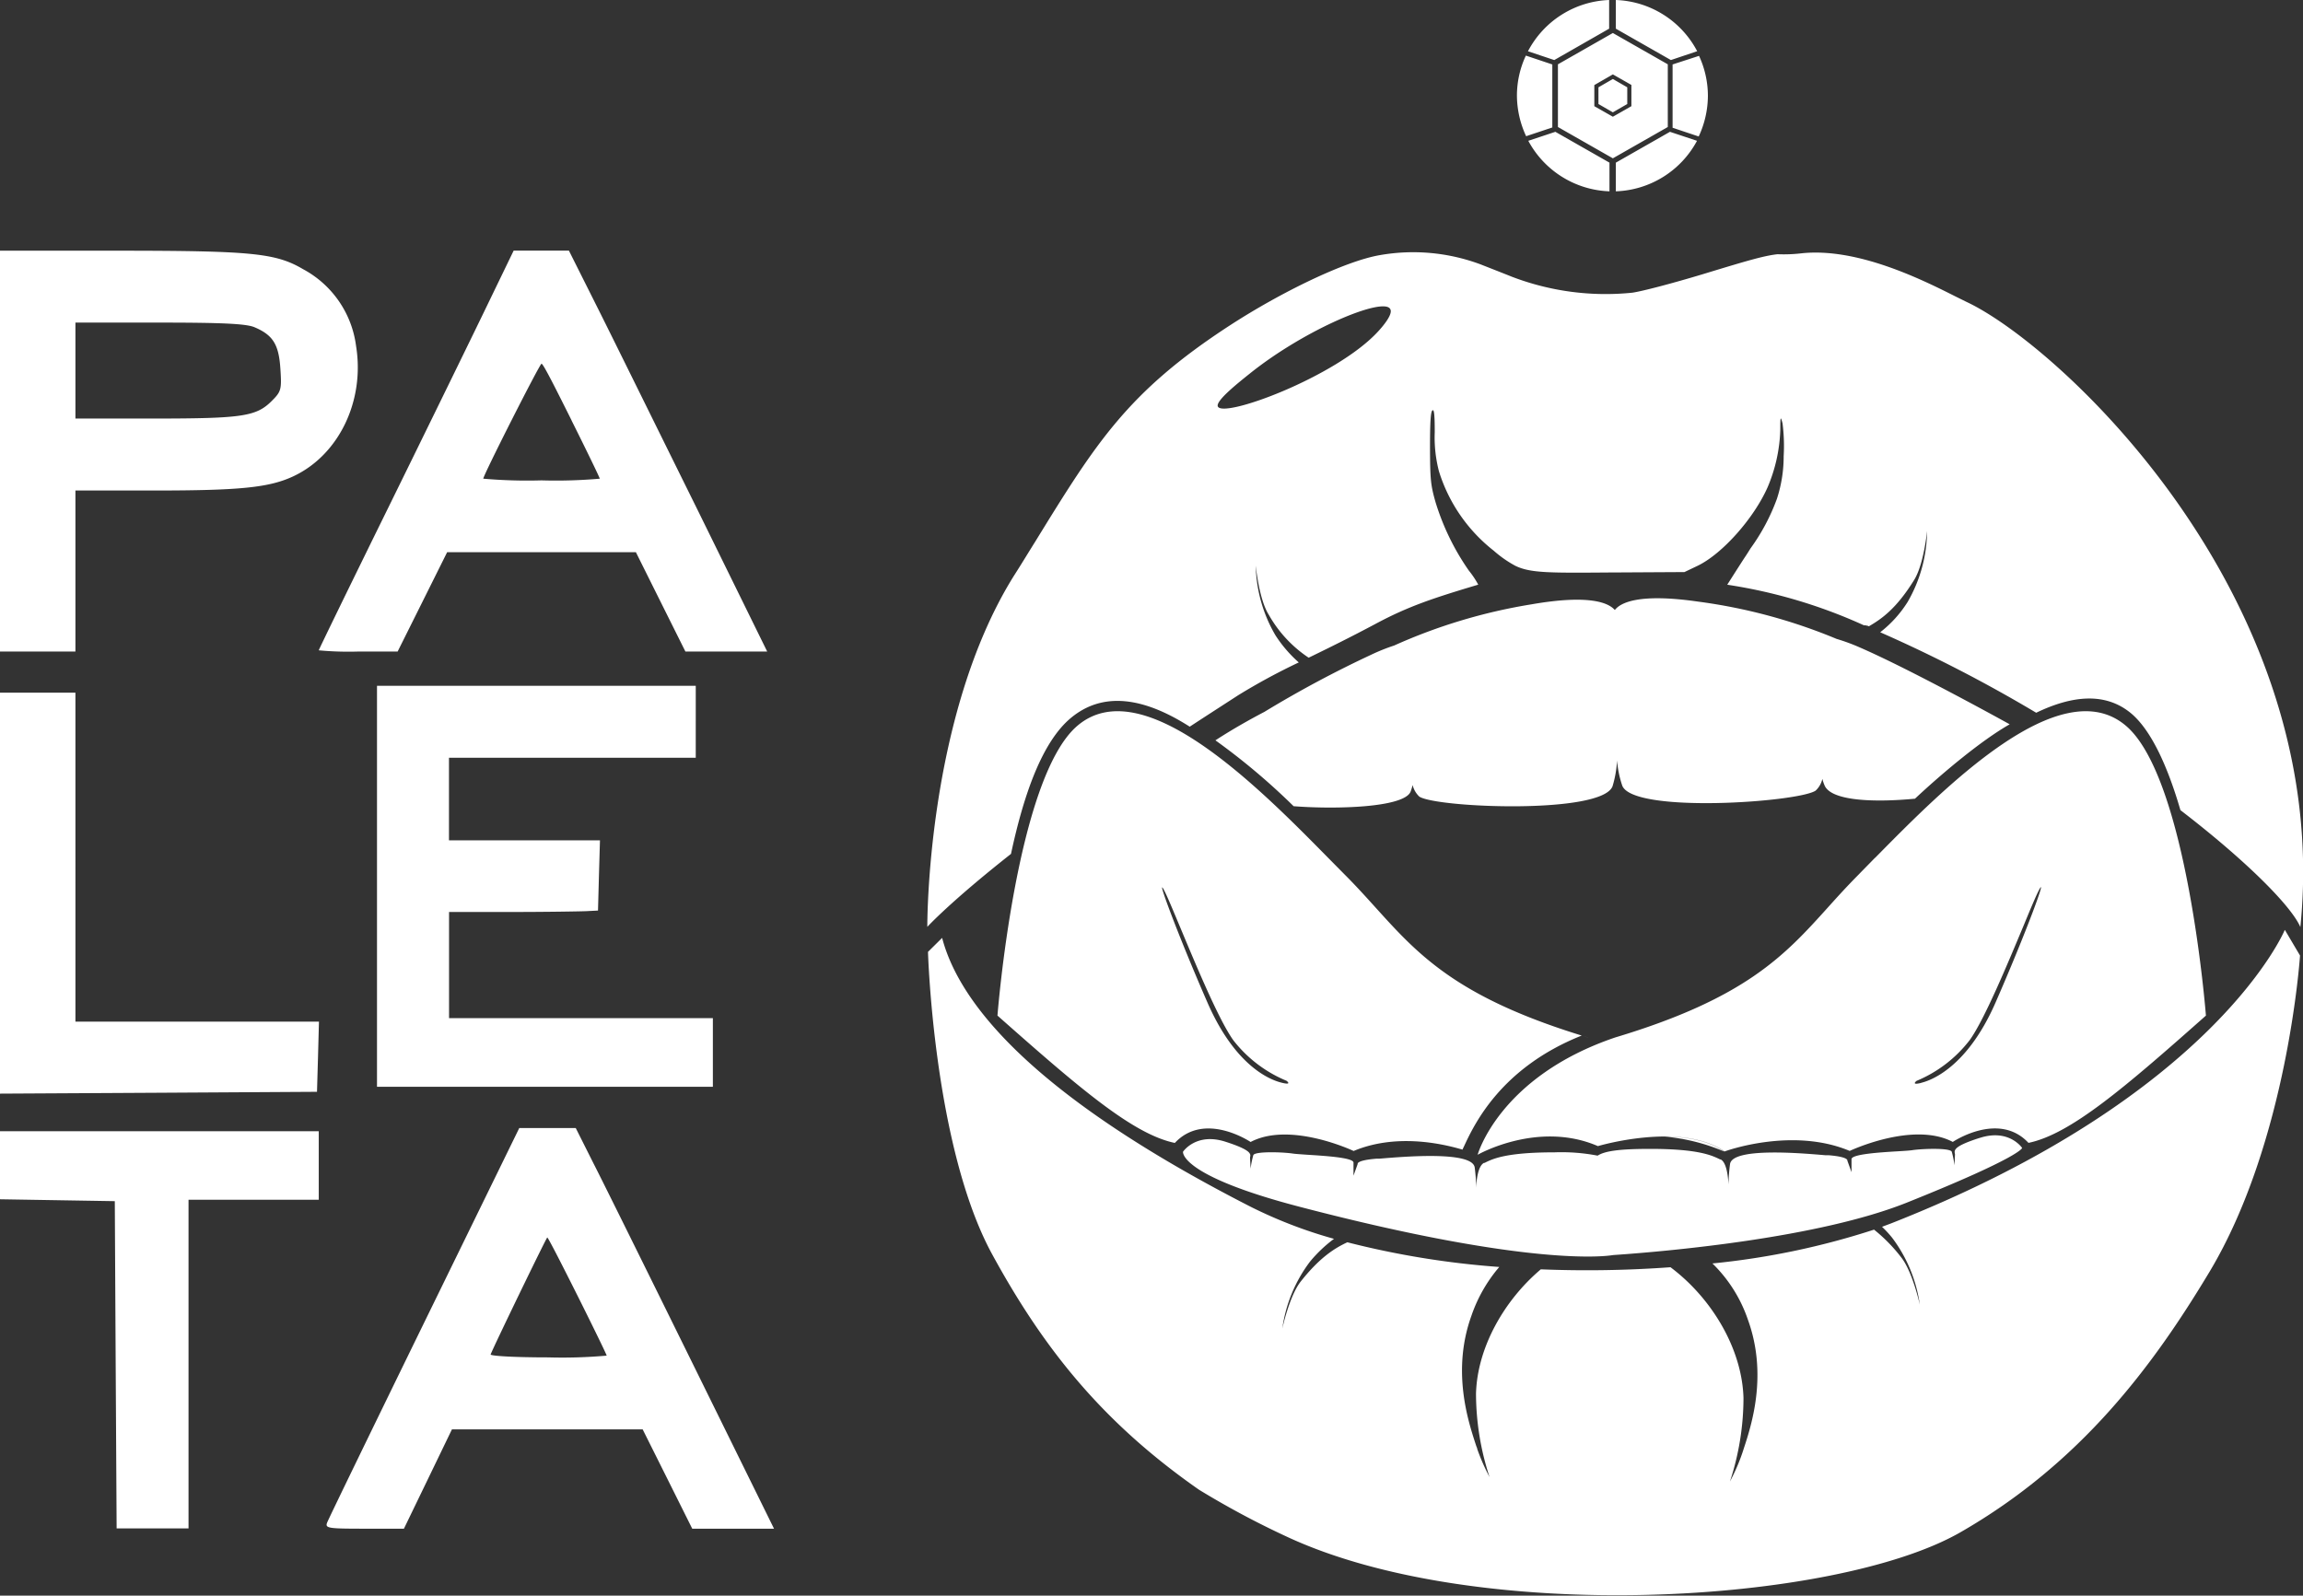
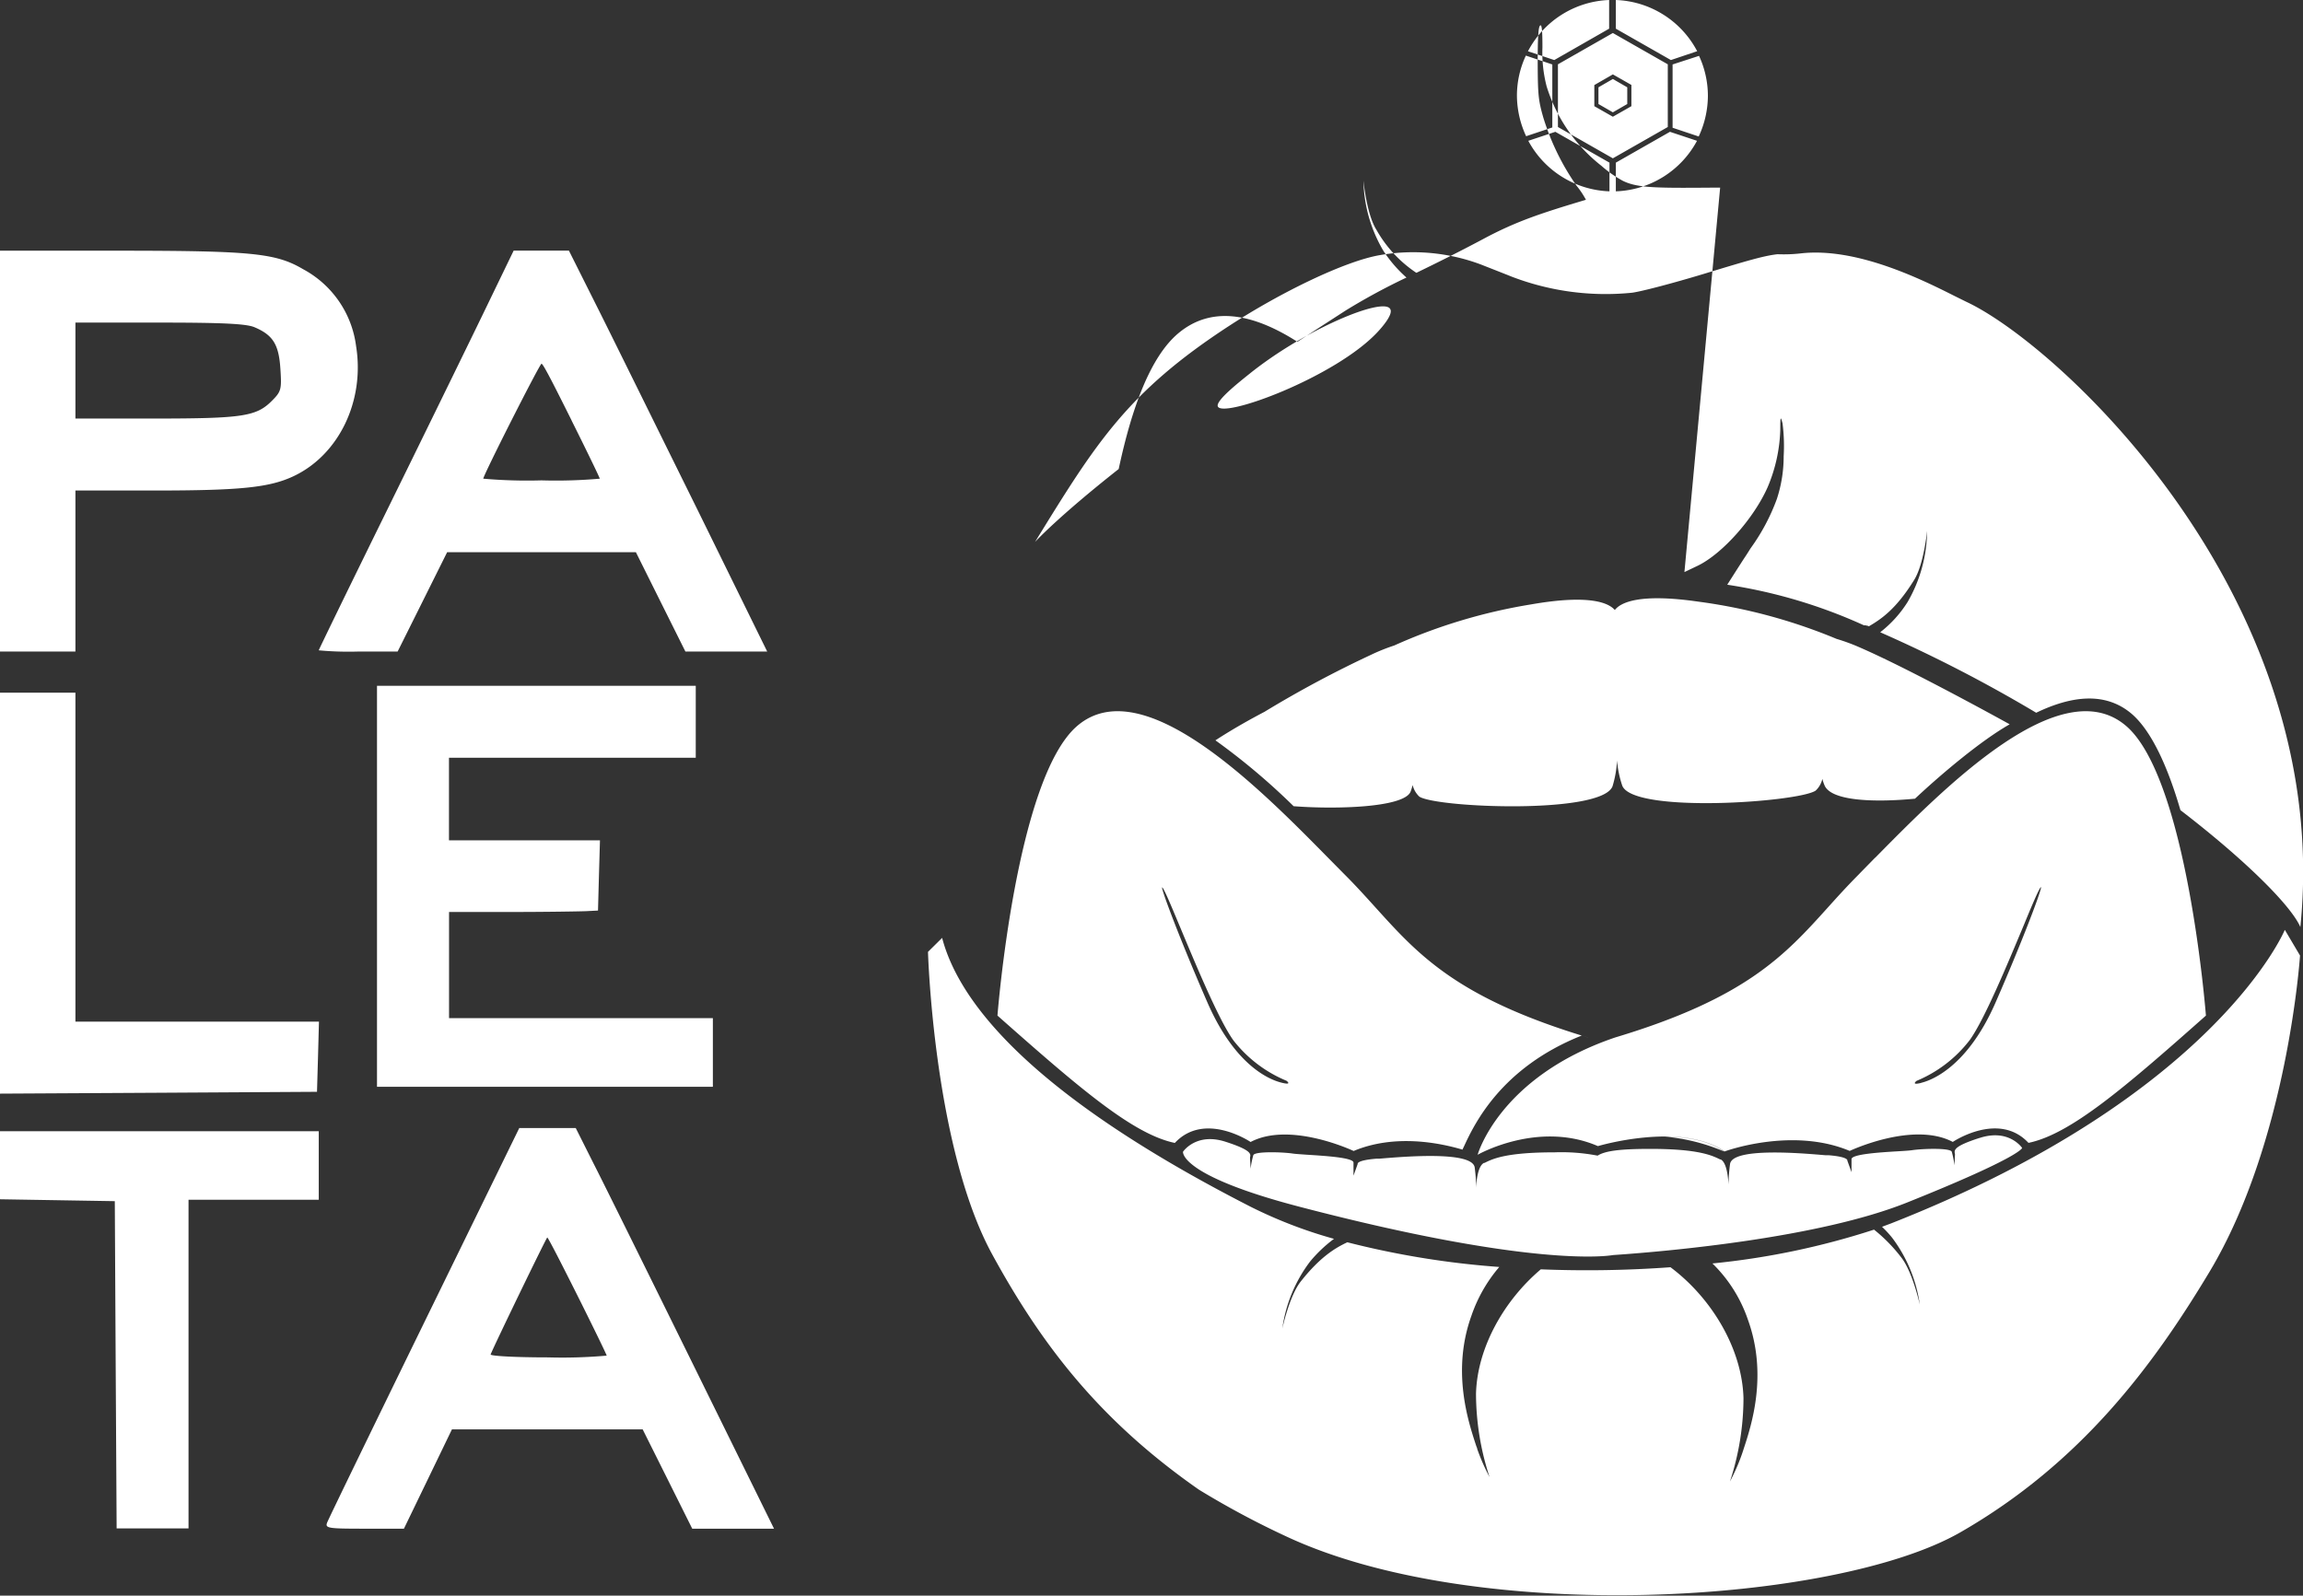
<svg xmlns="http://www.w3.org/2000/svg" viewBox="0 0 340.44 235.94">
  <rect x="0" y="0" width="340.44" height="235.94" fill="#333333" stroke="none" />
  <defs>
    <style>.cls-1{fill:#fff;fill-rule:evenodd;}</style>
  </defs>
  <g id="Слой_2" data-name="Слой 2">
    <g id="Слой_1-2" data-name="Слой 1">
-       <path class="cls-1" d="M238.86,28.29a14.16,14.16,0,0,0,12-7.47l-4-1.33-8,4.56Zm12-20.71L247,8.88l-8.14-4.64V0A14.15,14.15,0,0,1,250.89,7.58Zm-3.61,1.95v9.36h0l3.86,1.29a14.36,14.36,0,0,0,1.36-6,14.13,14.13,0,0,0-1.31-5.92ZM225.92,20.82a14.18,14.18,0,0,0,12,7.47V24.05l-8-4.56Zm3.55-1.93V9.53l-3.91-1.31a14,14,0,0,0-1.32,5.92,14.36,14.36,0,0,0,1.36,6l3.86-1.29Zm6.82-3.51V12.91l2.13-1.23,2.13,1.23v2.47l-2.13,1.23ZM189.53,160.11h0c1.56.38.65-.3.65-.3a19.3,19.3,0,0,1-7.87-6c-2.14-3-5.47-11-7.81-16.6h0c-1.08-2.58-1.94-4.65-2.38-5.5-1.41-2.71,1.84,6.16,6.38,16.55S188.81,159.93,189.53,160.11Zm45.23-6.7c.12.05-1.07-.33-.94-.29h0c-12,4.78-15.91,13.17-17.42,16.42h0q-.12.24-.21.45c-3.37-1-10-2.35-16.09.2,0,0-9.35-4.43-15.23-1.33,0,0-6.79-4.59-11.2.14-6.22-1.29-14.2-8.19-26.22-18.83,0,0,2.72-35.07,11.8-42.84,9.7-8.3,26.94,9.21,37.09,19.52h0l2.48,2.51c1.65,1.65,3.1,3.26,4.53,4.84h0C209.7,141.23,215.45,147.61,234.76,153.41Zm11.38,14.66a28.81,28.81,0,0,1,8.76,2.21C252.48,168.6,249.24,168.07,246.14,168.07Zm25.35-73.6a28.49,28.49,0,0,1,3.4,1.25h0c7.53,3.26,22.06,11.3,22.19,11.38-4.24,2.41-10,7.26-14,11-6.34.6-12.35.28-13.35-1.93a6.52,6.52,0,0,1-.34-1,3.39,3.39,0,0,1-1,1.74c-2.57,1.71-26.83,3.41-28.57-.71a15.37,15.37,0,0,1-.78-3.75,15.94,15.94,0,0,1-.67,3.82c-1.63,4.17-25.92,3.18-28.55,1.53a3.49,3.49,0,0,1-1-1.72,7.61,7.61,0,0,1-.31,1c-1,2.32-10.93,2.62-17.28,2.13a98.27,98.27,0,0,0-11.56-9.74c2.6-1.7,5.31-3.2,7.24-4.21a163.06,163.06,0,0,1,15.81-8.46,28.27,28.27,0,0,1,3.37-1.35,81,81,0,0,1,20.3-6.09c8.62-1.5,11.42-.21,12.32.84.83-1.08,3.54-2.51,12.33-1.24A80.5,80.5,0,0,1,271.49,94.47ZM203.81,48.91C197.63,55.76,180.22,62.13,180,60c-.07-.89,2.81-3.21,4.71-4.73h0c8.31-6.67,19.85-11.41,20.8-9.57C206,46.49,204.17,48.51,203.81,48.91ZM289,43.8h0c-4.69-2.36-14.47-7.29-22.82-6.33a22.46,22.46,0,0,1-3.42.12c-2.06.24-4.4.93-11,2.94-4.54,1.37-9,2.54-10.47,2.75a38.78,38.78,0,0,1-17.77-2.35c-1.19-.48-3.29-1.3-4.66-1.84A28.5,28.5,0,0,0,204,37.72c-5.13.87-14.6,5.45-22.28,10.45C166.63,58,162,65.52,153,80.14h0c-1,1.59-2,3.26-3.12,5-13,20.83-12.8,51.91-12.8,51.91s3.33-3.66,12.37-10.79c1.91-8.93,4.64-16.59,8.85-20.1,4.81-4,10.85-3,17.57,1.29,2.26-1.48,4.62-3,7.12-4.62a93.36,93.36,0,0,1,9-4.88,19.29,19.29,0,0,1-3.44-4,21.2,21.2,0,0,1-2.92-10.32s.48,5,1.92,7.26a18.58,18.58,0,0,0,5.9,6.36l.19-.09c2.86-1.39,6-2.94,9.68-4.9,4.93-2.65,8.69-3.86,15.2-5.81a13.08,13.08,0,0,0-1.38-2.07,36.05,36.05,0,0,1-4.93-10.12c-.72-2.52-.8-3.32-.82-8,0-3.7.09-5.31.34-5.56s.36.45.36,3.2a19.87,19.87,0,0,0,.62,5.78,23.89,23.89,0,0,0,8,11.67l.1.08a17.09,17.09,0,0,0,3.17,2.22c2.22,1.09,5,1.07,14,1h.38L249,84.59l1.95-.93c3.65-1.76,8.3-7,10.34-11.6a23.35,23.35,0,0,0,1.88-8.53c0-2,.05-2,.33-.94a26.07,26.07,0,0,1,.17,4.87,20.17,20.17,0,0,1-1,6.3,29.82,29.82,0,0,1-3.88,7.3c-.3.47-.62,1-.94,1.46-.87,1.34-2.52,3.94-2.52,3.94a76.07,76.07,0,0,1,20.2,6l.09,0,.11,0,.06,0,.11.05.13,0,.24.1c1.8-1.06,4-2.51,6.68-6.84,1.44-2.3,1.92-7.25,1.92-7.25A21.31,21.31,0,0,1,282,89a17.37,17.37,0,0,1-4.06,4.49A210.85,210.85,0,0,1,301,105.39c5.28-2.54,10.25-3.11,14.1.15,3,2.57,5.4,8,7.22,14.25,9.92,7.63,16.41,14.23,17.73,17.29,4.93-48.6-35.61-86-49.33-92.43h0Zm-5,116.31c.72-.18,6.51-1.6,11-11.89h0c4.54-10.38,7.79-19.25,6.38-16.55-.44.85-1.3,2.91-2.36,5.48-2.35,5.61-5.69,13.63-7.83,16.62a19.19,19.19,0,0,1-7.87,6.05s-.91.69.65.31Zm-6.81-33.27c10.15-10.3,27.38-27.81,37.09-19.51h0c9.09,7.76,11.81,42.84,11.81,42.84-12,10.64-20,17.53-26.23,18.82-4.41-4.72-11.19-.14-11.19-.14-5.89-3.1-15.24,1.33-15.24,1.33-8.57-3.6-18.5.08-18.5.08-6.44-4.46-18.72-.79-18.72-.79-8.85-3.83-17.78,1.28-17.78,1.28s3.2-11.54,20.35-17.35c19.32-5.8,25.08-12.18,31.41-19.2,1.42-1.58,2.88-3.19,4.52-4.84C275.45,128.59,276.29,127.75,277.17,126.84Zm15.46,41.42c4.34-1.41,6.27,1.48,6.27,1.48h0s-.07,1.29-17.08,8.1C268.91,183,247,185,238.46,185.58c-1,.17-12.27,1.79-46.5-7.18-17.72-4.64-17.08-8.1-17.08-8.1h0s1.92-2.88,6.27-1.48c3.89,1.25,3.75,1.83,3.64,2.3a1,1,0,0,0,0,.17l.08,1.52a13.4,13.4,0,0,1,.4-2c.22-.6,4.39-.46,5.83-.24.39.06,1.2.11,2.19.18,2.72.17,6.76.43,6.79,1.15,0,1,0,1.94,0,1.94l.62-1.73s-.27-.53,2.75-.78l.43,0h0c3.58-.3,13.82-1.19,14.12,1.32a30,30,0,0,1,.23,3c0-1,.23-3.24,1.14-3.7l.09,0c1.16-.58,3.11-1.56,10.34-1.56a28.21,28.21,0,0,1,6.37.49c1.07-.7,3.3-1,7.77-1,7.23,0,9.18,1,10.34,1.56l.08,0c.91.46,1.11,2.74,1.15,3.7a27.09,27.09,0,0,1,.23-3c.3-2.51,10.54-1.63,14.11-1.32l.48,0c3,.25,2.75.79,2.75.79l.62,1.72s0-.94,0-1.93c0-.73,4.08-1,6.8-1.16,1-.06,1.8-.11,2.18-.17,1.45-.22,5.62-.37,5.84.24a13.35,13.35,0,0,1,.4,2l.07-1.52a.9.9,0,0,0,0-.16C288.87,170.08,288.73,169.51,292.63,168.26Zm45.09-30.74S327.57,162,279.57,180.89l-1.36.51h0a16.65,16.65,0,0,1,1.48,1.6,21.32,21.32,0,0,1,4.1,9.9s-1.06-4.87-2.76-7a23.86,23.86,0,0,0-4-4.08,112.74,112.74,0,0,1-23.89,5,21.15,21.15,0,0,1,5.26,8.36c2.93,8.14.51,15.56-.64,19.05-.08.25-.15.47-.22.67a28.93,28.93,0,0,1-1.81,4.16,39.59,39.59,0,0,0,2-12.32c-.2-7.41-4.81-14.89-10.79-19.36a169.76,169.76,0,0,1-19.17.31c-5.37,4.54-9.39,11.5-9.58,18.39a39.77,39.77,0,0,0,2,12.32,30.54,30.54,0,0,1-1.82-4.15c0-.13-.08-.26-.13-.4l-.09-.27c-1.14-3.5-3.57-10.92-.63-19.05a22.1,22.1,0,0,1,4.11-7.19,128,128,0,0,1-22.46-3.65c-1.8.84-4,2.16-6.85,5.75-1.71,2.11-2.76,7-2.76,7a21.2,21.2,0,0,1,4.1-9.9,20.13,20.13,0,0,1,3.54-3.36,68.18,68.18,0,0,1-12.3-4.73c-31.57-16.13-43-29.7-45.63-39.77l-2.09,2.07s.83,28.88,9.51,44.76c7.52,13.77,16.17,24.73,30.54,34.76a127.34,127.34,0,0,0,12.86,6.89c28.31,13.28,81.16,10,99.64-.55,17.95-10.29,28.62-24.78,36.87-38.52C338.2,168.77,340,141.29,340,141.29l-2.23-3.77ZM85.37,191.58c2.37,4.74,4.31,8.73,4.31,8.87a73.57,73.57,0,0,1-8.66.26c-4.76,0-8.58-.2-8.49-.44.52-1.33,8.25-17.29,8.37-17.29S83,186.85,85.37,191.58ZM0,172.33v5l8.49.14,8.48.14.13,24.19L17.24,226H27.87V177.4H47.12V167.27H0Zm62.72,23.2C55,211.34,48.53,224.67,48.35,225.16c-.3.81.16.88,5.52.88h5.84l3.55-7.34,3.55-7.35H95l3.67,7.35,3.66,7.34h12.09L102.38,201.6C95.75,188.15,89.16,174.81,87.72,172l-2.61-5.2-4.18,0-4.17,0ZM0,132.07v29.64l23.43-.13,23.43-.14.15-5.19.14-5.19h-36V102.42H0Zm55.73-1v29.63h49.65V150.55h-39v-15.7l9.25,0c5.08,0,10-.08,11-.12l1.77-.09.14-5.19.15-5.19H66.37V112.05h36.48V101.41H55.73Zm28.76-68.9c2.3,4.6,4.17,8.47,4.17,8.61a74.05,74.05,0,0,1-8.61.25,74.05,74.05,0,0,1-8.61-.25c0-.51,8.35-17,8.61-17S82.19,57.55,84.49,62.15ZM37.63,48.39c2.73,1.16,3.59,2.55,3.82,6.16.2,3.05.12,3.34-1.28,4.74-2.29,2.29-4.34,2.59-17.24,2.6H11.15V47.7H23.58C32.93,47.7,36.41,47.87,37.63,48.39Zm33.58-1.57c-2.6,5.36-9.08,18.62-14.41,29.46s-9.68,19.79-9.68,19.88a47.36,47.36,0,0,0,5.83.18h5.83L62.44,89l3.66-7.35H94L97.66,89l3.66,7.34h12.09l-10.27-20.9C97.48,64,90.89,50.61,88.48,45.8L84.1,37.06H75.93ZM0,66.7V96.34H11.15V72.53H22.93c12.66,0,16.91-.45,20.45-2.11,6.72-3.16,10.56-11.14,9.26-19.23A15.07,15.07,0,0,0,44.8,39.8c-4-2.36-7.54-2.72-26.94-2.73H0Zm241.16-51-2.74,1.56-2.74-1.56V12.58L238.42,11l2.74,1.56ZM238.42,4.88,230.3,9.51v9.27l8.12,4.63,8.12-4.63V9.51Zm-8.66,4-3.89-1.3a14.14,14.14,0,0,1,12-7.58V4.24Z" />
+       <path class="cls-1" d="M238.86,28.29a14.16,14.16,0,0,0,12-7.47l-4-1.33-8,4.56Zm12-20.71L247,8.88l-8.14-4.64V0A14.15,14.15,0,0,1,250.89,7.58Zm-3.61,1.95v9.36h0l3.86,1.29a14.36,14.36,0,0,0,1.36-6,14.13,14.13,0,0,0-1.31-5.92ZM225.92,20.82a14.18,14.18,0,0,0,12,7.47V24.05l-8-4.56Zm3.55-1.93V9.53l-3.91-1.31a14,14,0,0,0-1.32,5.92,14.36,14.36,0,0,0,1.36,6l3.86-1.29Zm6.82-3.51V12.91l2.13-1.23,2.13,1.23v2.47l-2.13,1.23ZM189.53,160.11h0c1.56.38.65-.3.65-.3a19.3,19.3,0,0,1-7.87-6c-2.14-3-5.47-11-7.81-16.6h0c-1.08-2.58-1.94-4.65-2.38-5.5-1.41-2.71,1.84,6.16,6.38,16.55S188.81,159.93,189.53,160.11Zm45.23-6.7c.12.05-1.07-.33-.94-.29h0c-12,4.78-15.91,13.17-17.42,16.42h0q-.12.24-.21.45c-3.37-1-10-2.35-16.09.2,0,0-9.35-4.43-15.23-1.33,0,0-6.79-4.59-11.2.14-6.22-1.29-14.2-8.19-26.22-18.83,0,0,2.72-35.07,11.8-42.84,9.7-8.3,26.94,9.21,37.09,19.52h0l2.48,2.51c1.65,1.65,3.1,3.26,4.53,4.84h0C209.7,141.23,215.45,147.61,234.76,153.41Zm11.38,14.66a28.81,28.81,0,0,1,8.76,2.21C252.48,168.6,249.24,168.07,246.14,168.07Zm25.35-73.6a28.49,28.49,0,0,1,3.4,1.25h0c7.53,3.26,22.06,11.3,22.19,11.38-4.24,2.41-10,7.26-14,11-6.34.6-12.35.28-13.35-1.93a6.52,6.52,0,0,1-.34-1,3.39,3.39,0,0,1-1,1.74c-2.57,1.71-26.83,3.41-28.57-.71a15.37,15.37,0,0,1-.78-3.75,15.94,15.94,0,0,1-.67,3.82c-1.63,4.17-25.92,3.18-28.55,1.53a3.49,3.49,0,0,1-1-1.72,7.61,7.61,0,0,1-.31,1c-1,2.32-10.93,2.62-17.28,2.13a98.27,98.27,0,0,0-11.56-9.74c2.6-1.7,5.31-3.2,7.24-4.21a163.06,163.06,0,0,1,15.81-8.46,28.27,28.27,0,0,1,3.37-1.35,81,81,0,0,1,20.3-6.09c8.62-1.5,11.42-.21,12.32.84.83-1.08,3.54-2.51,12.33-1.24A80.5,80.5,0,0,1,271.49,94.47ZM203.81,48.91C197.63,55.76,180.22,62.13,180,60c-.07-.89,2.81-3.21,4.71-4.73h0c8.31-6.67,19.85-11.41,20.8-9.57C206,46.49,204.17,48.51,203.81,48.91ZM289,43.8h0c-4.69-2.36-14.47-7.29-22.82-6.33a22.46,22.46,0,0,1-3.42.12c-2.06.24-4.4.93-11,2.94-4.54,1.37-9,2.54-10.47,2.75a38.78,38.78,0,0,1-17.77-2.35c-1.19-.48-3.29-1.3-4.66-1.84A28.5,28.5,0,0,0,204,37.72c-5.13.87-14.6,5.45-22.28,10.45C166.63,58,162,65.52,153,80.14h0s3.33-3.66,12.37-10.79c1.91-8.93,4.64-16.59,8.85-20.1,4.81-4,10.85-3,17.57,1.29,2.26-1.48,4.62-3,7.12-4.62a93.36,93.36,0,0,1,9-4.88,19.29,19.29,0,0,1-3.44-4,21.2,21.2,0,0,1-2.92-10.32s.48,5,1.92,7.26a18.58,18.58,0,0,0,5.9,6.36l.19-.09c2.86-1.39,6-2.94,9.68-4.9,4.93-2.65,8.69-3.86,15.2-5.81a13.08,13.08,0,0,0-1.38-2.07,36.05,36.05,0,0,1-4.93-10.12c-.72-2.52-.8-3.32-.82-8,0-3.7.09-5.31.34-5.56s.36.45.36,3.2a19.87,19.87,0,0,0,.62,5.78,23.89,23.89,0,0,0,8,11.67l.1.08a17.09,17.09,0,0,0,3.17,2.22c2.22,1.09,5,1.07,14,1h.38L249,84.59l1.95-.93c3.65-1.76,8.3-7,10.34-11.6a23.35,23.35,0,0,0,1.88-8.53c0-2,.05-2,.33-.94a26.07,26.07,0,0,1,.17,4.87,20.17,20.17,0,0,1-1,6.3,29.82,29.82,0,0,1-3.88,7.3c-.3.47-.62,1-.94,1.46-.87,1.34-2.52,3.94-2.52,3.94a76.07,76.07,0,0,1,20.2,6l.09,0,.11,0,.06,0,.11.05.13,0,.24.1c1.8-1.06,4-2.51,6.68-6.84,1.44-2.3,1.92-7.25,1.92-7.25A21.31,21.31,0,0,1,282,89a17.37,17.37,0,0,1-4.06,4.49A210.85,210.85,0,0,1,301,105.39c5.28-2.54,10.25-3.11,14.1.15,3,2.57,5.4,8,7.22,14.25,9.92,7.63,16.41,14.23,17.73,17.29,4.93-48.6-35.61-86-49.33-92.43h0Zm-5,116.31c.72-.18,6.51-1.6,11-11.89h0c4.54-10.38,7.79-19.25,6.38-16.55-.44.85-1.3,2.91-2.36,5.48-2.35,5.61-5.69,13.63-7.83,16.62a19.19,19.19,0,0,1-7.87,6.05s-.91.69.65.31Zm-6.81-33.27c10.15-10.3,27.38-27.81,37.09-19.51h0c9.09,7.76,11.81,42.84,11.81,42.84-12,10.64-20,17.53-26.23,18.82-4.41-4.72-11.19-.14-11.19-.14-5.89-3.1-15.24,1.33-15.24,1.33-8.57-3.6-18.5.08-18.5.08-6.44-4.46-18.72-.79-18.72-.79-8.85-3.83-17.78,1.28-17.78,1.28s3.2-11.54,20.35-17.35c19.32-5.8,25.08-12.18,31.41-19.2,1.42-1.58,2.88-3.19,4.52-4.84C275.45,128.59,276.29,127.75,277.17,126.84Zm15.46,41.42c4.34-1.41,6.27,1.48,6.27,1.48h0s-.07,1.29-17.08,8.1C268.91,183,247,185,238.46,185.58c-1,.17-12.27,1.79-46.5-7.18-17.72-4.64-17.08-8.1-17.08-8.1h0s1.92-2.88,6.27-1.48c3.89,1.25,3.75,1.83,3.64,2.3a1,1,0,0,0,0,.17l.08,1.52a13.4,13.4,0,0,1,.4-2c.22-.6,4.39-.46,5.83-.24.39.06,1.2.11,2.19.18,2.72.17,6.76.43,6.79,1.15,0,1,0,1.94,0,1.94l.62-1.73s-.27-.53,2.75-.78l.43,0h0c3.58-.3,13.82-1.19,14.12,1.32a30,30,0,0,1,.23,3c0-1,.23-3.24,1.14-3.7l.09,0c1.16-.58,3.11-1.56,10.34-1.56a28.21,28.21,0,0,1,6.37.49c1.07-.7,3.3-1,7.77-1,7.23,0,9.18,1,10.34,1.56l.08,0c.91.46,1.11,2.74,1.15,3.7a27.09,27.09,0,0,1,.23-3c.3-2.51,10.54-1.63,14.11-1.32l.48,0c3,.25,2.75.79,2.75.79l.62,1.72s0-.94,0-1.93c0-.73,4.08-1,6.8-1.16,1-.06,1.8-.11,2.18-.17,1.45-.22,5.62-.37,5.84.24a13.35,13.35,0,0,1,.4,2l.07-1.52a.9.9,0,0,0,0-.16C288.87,170.08,288.73,169.51,292.63,168.26Zm45.09-30.74S327.57,162,279.57,180.89l-1.36.51h0a16.65,16.65,0,0,1,1.48,1.6,21.32,21.32,0,0,1,4.1,9.9s-1.06-4.87-2.76-7a23.86,23.86,0,0,0-4-4.08,112.74,112.74,0,0,1-23.89,5,21.15,21.15,0,0,1,5.26,8.36c2.93,8.14.51,15.56-.64,19.05-.08.25-.15.47-.22.67a28.93,28.93,0,0,1-1.81,4.16,39.59,39.59,0,0,0,2-12.32c-.2-7.41-4.81-14.89-10.79-19.36a169.76,169.76,0,0,1-19.17.31c-5.37,4.54-9.39,11.5-9.58,18.39a39.77,39.77,0,0,0,2,12.32,30.54,30.54,0,0,1-1.82-4.15c0-.13-.08-.26-.13-.4l-.09-.27c-1.14-3.5-3.57-10.92-.63-19.05a22.1,22.1,0,0,1,4.11-7.19,128,128,0,0,1-22.46-3.65c-1.8.84-4,2.16-6.85,5.75-1.71,2.11-2.76,7-2.76,7a21.2,21.2,0,0,1,4.1-9.9,20.13,20.13,0,0,1,3.54-3.36,68.18,68.18,0,0,1-12.3-4.73c-31.57-16.13-43-29.7-45.63-39.77l-2.09,2.07s.83,28.88,9.51,44.76c7.52,13.77,16.17,24.73,30.54,34.76a127.34,127.34,0,0,0,12.86,6.89c28.31,13.28,81.16,10,99.64-.55,17.95-10.29,28.62-24.78,36.87-38.52C338.2,168.77,340,141.29,340,141.29l-2.23-3.77ZM85.37,191.58c2.37,4.74,4.31,8.73,4.31,8.87a73.57,73.57,0,0,1-8.66.26c-4.76,0-8.58-.2-8.49-.44.52-1.33,8.25-17.29,8.37-17.29S83,186.85,85.37,191.58ZM0,172.33v5l8.49.14,8.48.14.13,24.19L17.24,226H27.87V177.4H47.12V167.27H0Zm62.72,23.2C55,211.34,48.53,224.67,48.35,225.16c-.3.81.16.88,5.52.88h5.84l3.55-7.34,3.55-7.35H95l3.67,7.35,3.66,7.34h12.09L102.38,201.6C95.75,188.15,89.16,174.81,87.72,172l-2.61-5.2-4.18,0-4.17,0ZM0,132.07v29.64l23.43-.13,23.43-.14.15-5.19.14-5.19h-36V102.42H0Zm55.73-1v29.63h49.65V150.55h-39v-15.7l9.25,0c5.08,0,10-.08,11-.12l1.77-.09.14-5.19.15-5.19H66.37V112.05h36.48V101.41H55.73Zm28.76-68.9c2.3,4.6,4.17,8.47,4.17,8.61a74.05,74.05,0,0,1-8.61.25,74.05,74.05,0,0,1-8.61-.25c0-.51,8.35-17,8.61-17S82.19,57.55,84.49,62.15ZM37.63,48.39c2.73,1.16,3.59,2.55,3.82,6.16.2,3.05.12,3.34-1.28,4.74-2.29,2.29-4.34,2.59-17.24,2.6H11.15V47.7H23.58C32.93,47.7,36.41,47.87,37.63,48.39Zm33.58-1.57c-2.6,5.36-9.08,18.62-14.41,29.46s-9.68,19.79-9.68,19.88a47.36,47.36,0,0,0,5.83.18h5.83L62.44,89l3.66-7.35H94L97.66,89l3.66,7.34h12.09l-10.27-20.9C97.48,64,90.89,50.61,88.48,45.8L84.1,37.06H75.93ZM0,66.7V96.34H11.15V72.53H22.93c12.66,0,16.91-.45,20.45-2.11,6.72-3.16,10.56-11.14,9.26-19.23A15.07,15.07,0,0,0,44.8,39.8c-4-2.36-7.54-2.72-26.94-2.73H0Zm241.16-51-2.74,1.56-2.74-1.56V12.58L238.42,11l2.74,1.56ZM238.42,4.88,230.3,9.51v9.27l8.12,4.63,8.12-4.63V9.51Zm-8.66,4-3.89-1.3a14.14,14.14,0,0,1,12-7.58V4.24Z" />
    </g>
  </g>
</svg>